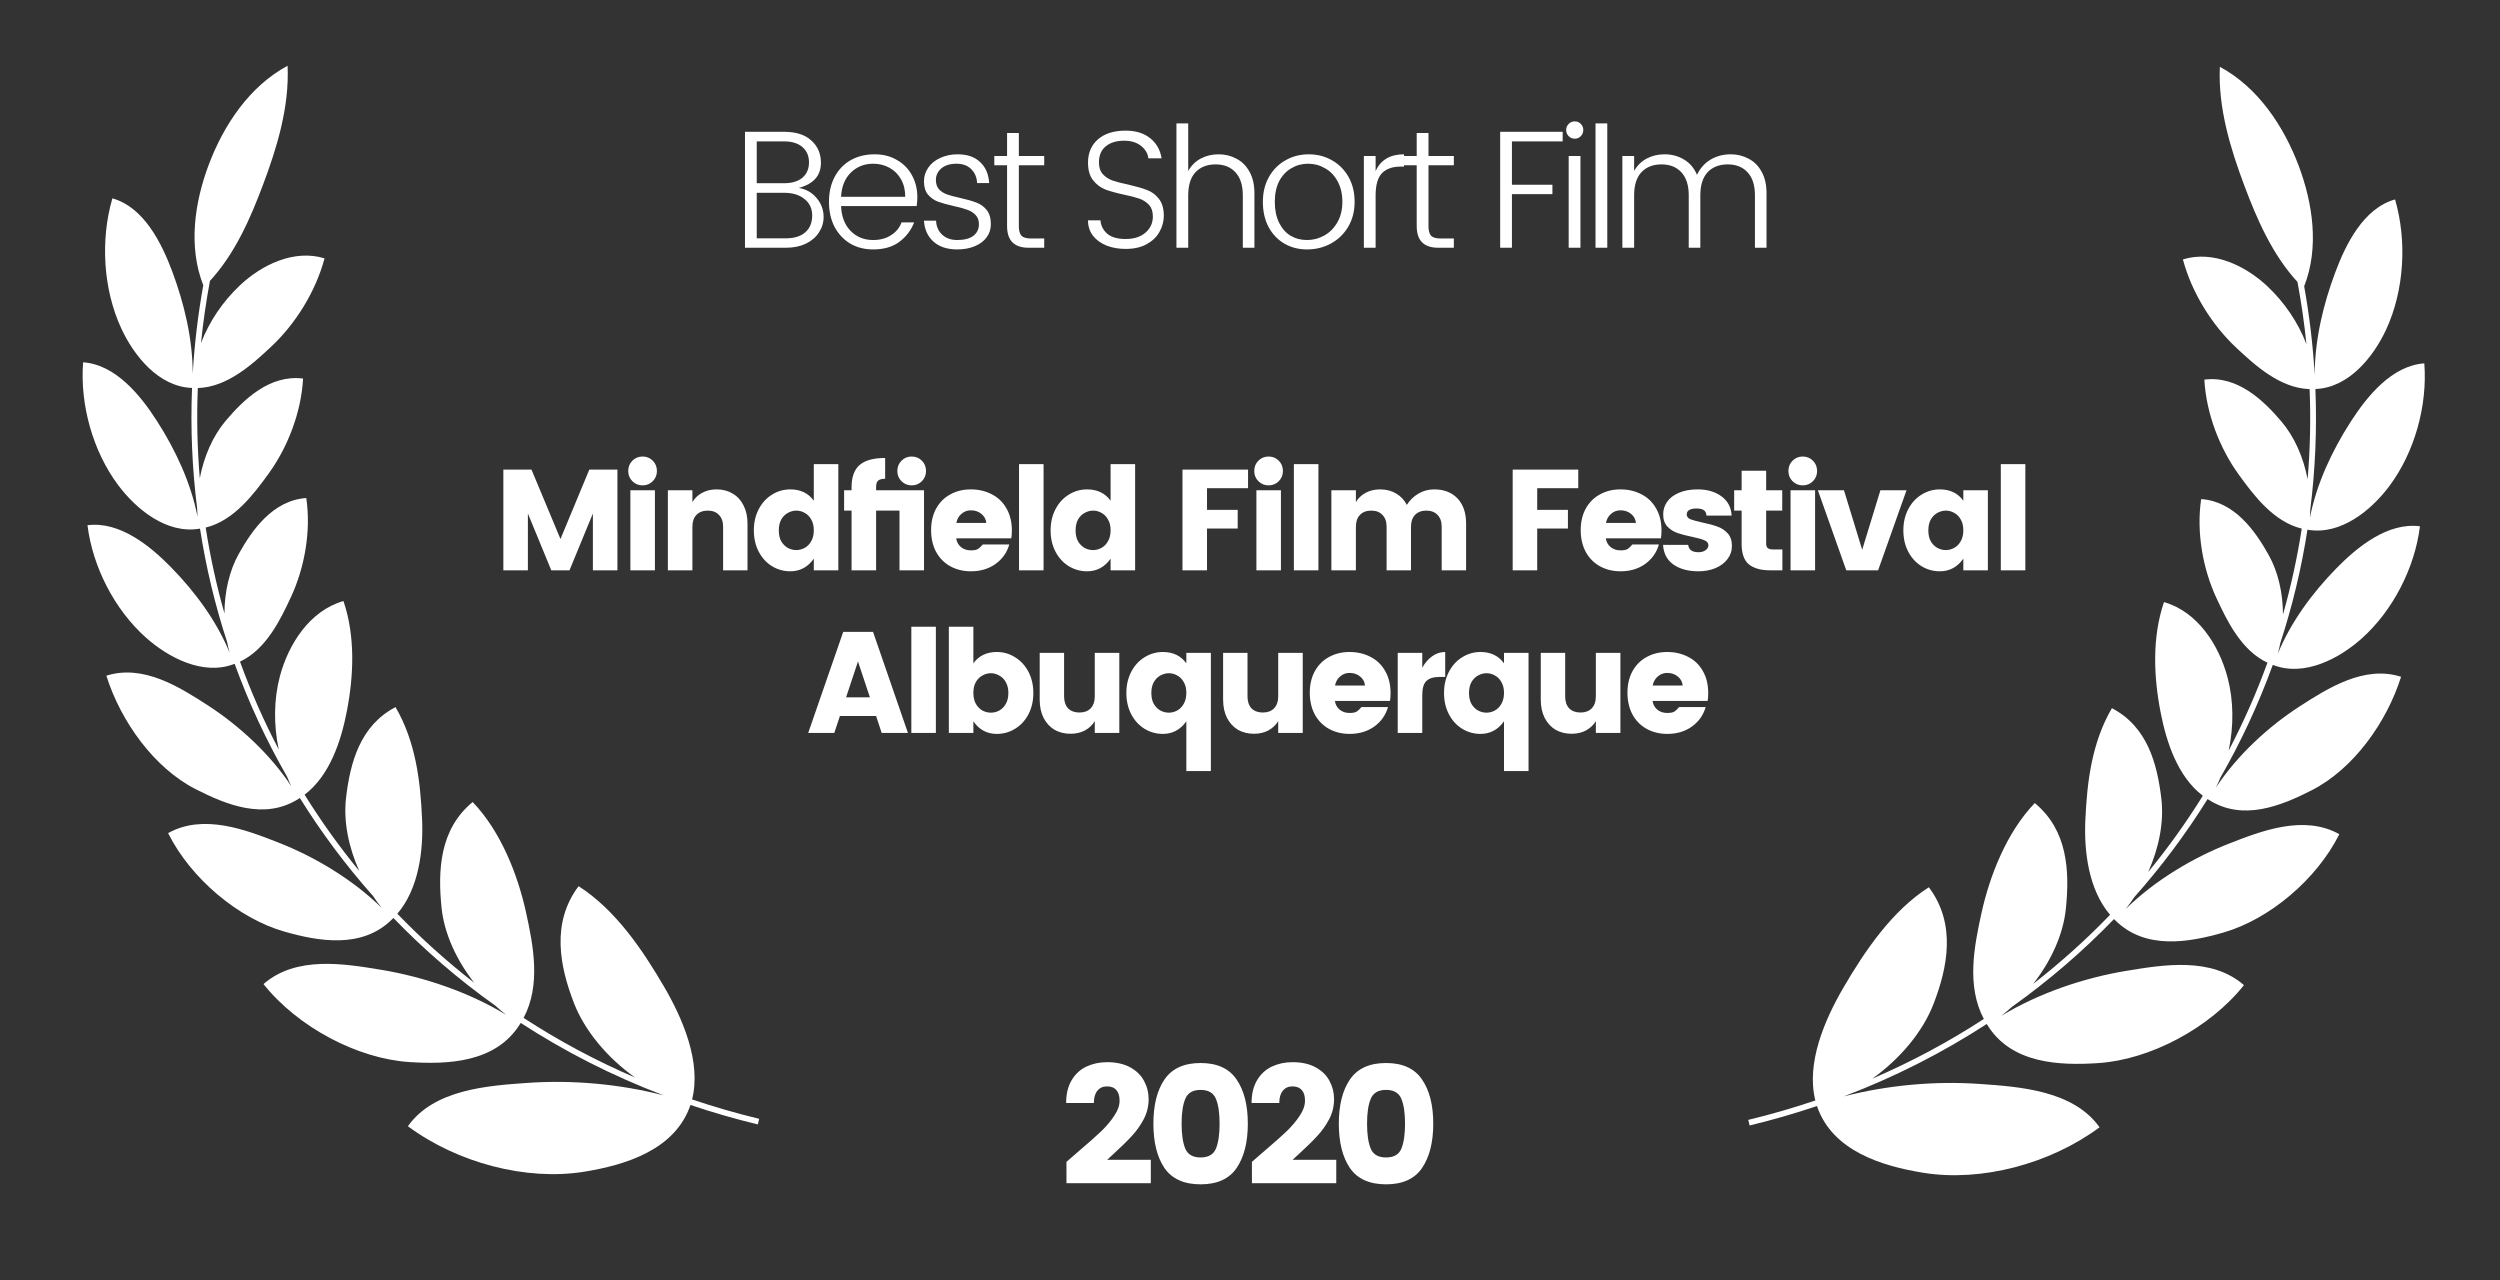
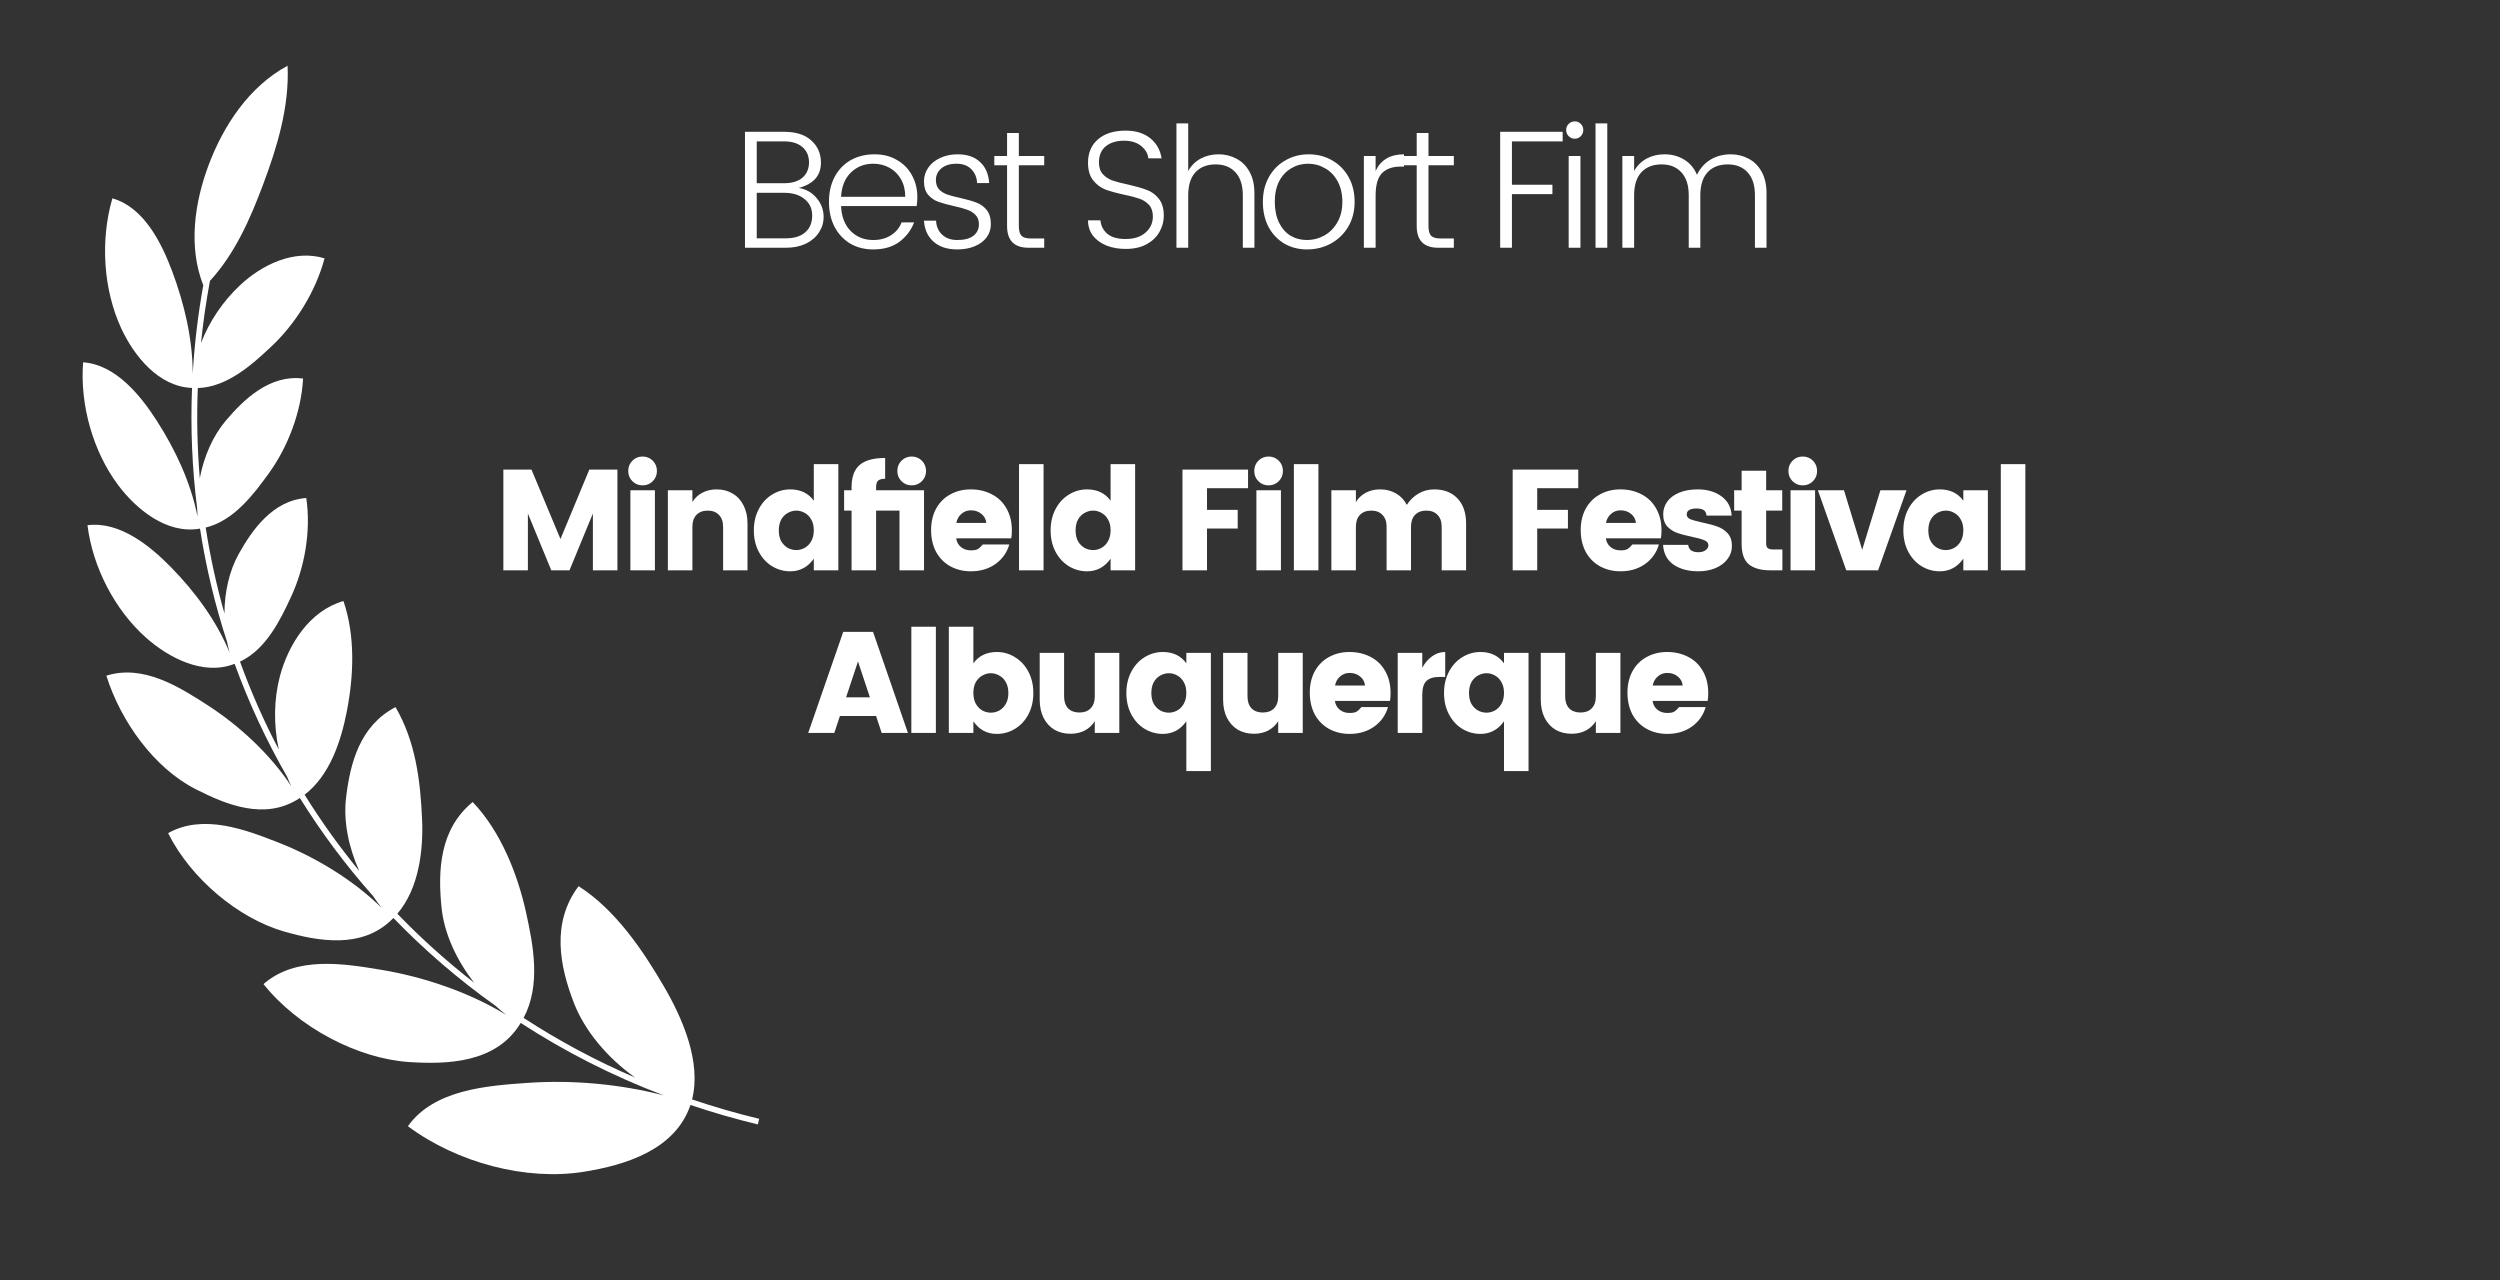
<svg xmlns="http://www.w3.org/2000/svg" width="123" height="63" viewBox="0 0 123 63" fill="none">
  <rect x="0" y="0" width="123" height="63" fill="#333333" stroke="none" />
  <path d="M10.001 14.033C9.251 12.134 9.576 9.949 10.267 8.113C10.993 6.18 12.258 4.252 14.149 3.235C14.243 5.272 13.619 7.285 12.937 9.099C12.324 10.732 11.571 12.471 10.329 13.82C10.138 14.843 9.992 15.863 9.889 16.879C10.3 15.806 10.968 14.828 11.801 14.042C12.874 13.03 14.47 12.249 15.967 12.711C15.528 14.362 14.529 15.944 13.344 17.054C12.412 17.928 11.182 19.048 9.732 19.092C9.673 20.586 9.706 22.066 9.83 23.527C10.034 22.458 10.472 21.452 11.105 20.702C11.975 19.672 13.264 18.414 14.911 18.625C14.821 20.296 14.152 22.008 13.222 23.294C12.482 24.316 11.506 25.619 10.12 25.956C10.342 27.39 10.651 28.802 11.043 30.182C11.047 29.125 11.281 28.087 11.745 27.255C12.4 26.081 13.42 24.617 15.069 24.503C15.31 26.142 14.983 27.934 14.322 29.359C13.795 30.498 13.091 31.951 11.808 32.552C12.347 34.038 12.984 35.482 13.715 36.876C13.458 35.674 13.469 34.408 13.772 33.269C14.191 31.699 15.23 30.049 16.898 29.571C17.487 31.304 17.406 33.239 17.063 35.001C16.782 36.452 16.228 38.156 14.986 39.099C15.798 40.405 16.696 41.658 17.675 42.851C17.149 41.681 16.887 40.402 17.028 39.231C17.232 37.525 17.713 35.699 19.46 34.79C20.452 36.496 20.682 38.409 20.766 40.3C20.834 41.828 20.613 43.712 19.549 44.956C20.72 46.169 21.983 47.306 23.332 48.353C22.461 47.239 21.851 45.931 21.722 44.638C21.54 42.811 21.629 40.8 23.255 39.459C24.645 40.908 25.475 43.04 25.882 44.893C26.242 46.531 26.617 48.469 25.761 50.081C27.478 51.199 29.311 52.184 31.249 53.017C29.886 52.048 28.769 50.719 28.237 49.346C27.54 47.547 27.109 45.403 28.467 43.6C30.286 44.762 31.623 46.744 32.676 48.552C33.58 50.103 34.515 52.244 34.051 54.092C35.124 54.455 36.225 54.774 37.352 55.046L37.285 55.322C36.154 55.048 35.049 54.728 33.971 54.364C33.216 56.589 30.744 57.324 28.744 57.648C25.894 58.11 22.501 57.215 20.069 55.41C21.352 53.601 23.972 53.418 25.947 53.279L25.973 53.277C28.137 53.126 30.478 53.328 32.654 53.892C30.14 52.938 27.788 51.738 25.619 50.328L25.587 50.378C24.398 52.3 22.012 52.375 20.138 52.253C17.597 52.088 14.662 50.547 12.964 48.417C14.561 47.019 16.921 47.41 18.749 47.714L18.758 47.715C20.799 48.053 23.028 48.791 24.9 49.927C24.722 49.787 24.547 49.639 24.378 49.484C22.558 48.19 20.879 46.743 19.356 45.165C19.338 45.182 19.32 45.2 19.302 45.218C17.821 46.703 15.664 46.314 13.98 45.831C11.727 45.184 9.391 43.231 8.271 40.99C10.006 40.021 12.081 40.82 13.694 41.452C15.465 42.145 17.339 43.255 18.78 44.669C18.631 44.482 18.489 44.287 18.355 44.085C17.016 42.578 15.812 40.964 14.753 39.262L14.7 39.295C13.024 40.373 11.125 39.592 9.621 38.824C7.581 37.783 5.941 35.495 5.233 33.245C7.043 32.667 8.831 33.802 10.221 34.7C11.741 35.683 13.281 37.084 14.338 38.691C14.26 38.533 14.188 38.371 14.121 38.206C13.106 36.439 12.243 34.584 11.544 32.66L11.508 32.672L11.505 32.674C9.982 33.251 8.285 32.353 7.179 31.369C5.642 30 4.558 27.896 4.304 25.841C5.893 25.636 7.389 26.861 8.412 27.906C9.59 29.109 10.647 30.531 11.297 32.11C11.249 31.939 11.209 31.764 11.175 31.588C10.583 29.78 10.135 27.916 9.84 26.009L9.817 26.012L9.809 26.013C8.198 26.281 6.709 25.06 5.819 23.875C4.571 22.212 3.928 19.911 4.089 17.825C5.693 17.937 6.915 19.459 7.707 20.69C8.624 22.115 9.385 23.728 9.718 25.416C9.708 25.282 9.702 25.146 9.7 25.011C9.455 23.071 9.368 21.091 9.448 19.086L9.443 19.086C7.805 19.027 6.595 17.511 5.97 16.166C5.076 14.242 4.932 11.809 5.529 9.759C7.09 10.196 7.96 11.981 8.474 13.355C9.066 14.94 9.479 16.668 9.482 18.386C9.567 16.945 9.739 15.492 10.001 14.033Z" fill="white" />
-   <path d="M53.148 56.575C53.594 56.194 53.944 55.883 54.198 55.641C54.451 55.392 54.661 55.142 54.826 54.888C54.997 54.635 55.083 54.389 55.083 54.152C55.083 53.921 55.03 53.747 54.925 53.632C54.821 53.51 54.666 53.45 54.462 53.45C54.264 53.45 54.107 53.521 53.991 53.665C53.876 53.802 53.818 54.004 53.818 54.268H52.454C52.454 53.822 52.544 53.447 52.726 53.144C52.908 52.841 53.151 52.617 53.454 52.474C53.763 52.331 54.102 52.259 54.471 52.259C54.923 52.259 55.303 52.345 55.612 52.516C55.92 52.686 56.146 52.91 56.289 53.185C56.438 53.461 56.513 53.758 56.513 54.078C56.513 54.425 56.433 54.753 56.273 55.062C56.113 55.365 55.917 55.641 55.686 55.889C55.46 56.136 55.16 56.431 54.785 56.773C54.779 56.779 54.675 56.875 54.471 57.062H56.62V58.212H52.47V57.162L53.148 56.575ZM57.292 57.468C56.928 56.927 56.747 56.2 56.747 55.285C56.747 54.37 56.928 53.645 57.292 53.111C57.661 52.571 58.254 52.3 59.07 52.3C59.885 52.3 60.475 52.571 60.839 53.111C61.208 53.645 61.393 54.37 61.393 55.285C61.393 56.2 61.208 56.927 60.839 57.468C60.475 58.002 59.885 58.269 59.07 58.269C58.254 58.269 57.661 58.002 57.292 57.468ZM59.822 56.517C59.943 56.225 60.004 55.814 60.004 55.285C60.004 54.756 59.943 54.348 59.822 54.061C59.701 53.769 59.45 53.623 59.07 53.623C58.689 53.623 58.439 53.769 58.317 54.061C58.196 54.348 58.135 54.756 58.135 55.285C58.135 55.814 58.196 56.225 58.317 56.517C58.439 56.803 58.689 56.947 59.07 56.947C59.45 56.947 59.701 56.803 59.822 56.517ZM62.272 56.575C62.718 56.194 63.068 55.883 63.322 55.641C63.575 55.392 63.785 55.142 63.95 54.888C64.121 54.635 64.206 54.389 64.206 54.152C64.206 53.921 64.154 53.747 64.049 53.632C63.944 53.51 63.79 53.45 63.586 53.45C63.388 53.45 63.231 53.521 63.115 53.665C62.999 53.802 62.941 54.004 62.941 54.268H61.577C61.577 53.822 61.668 53.447 61.85 53.144C62.032 52.841 62.275 52.617 62.578 52.474C62.886 52.331 63.225 52.259 63.595 52.259C64.046 52.259 64.427 52.345 64.735 52.516C65.044 52.686 65.27 52.91 65.413 53.185C65.562 53.461 65.636 53.758 65.636 54.078C65.636 54.425 65.557 54.753 65.397 55.062C65.237 55.365 65.041 55.641 64.81 55.889C64.584 56.136 64.284 56.431 63.909 56.773C63.903 56.779 63.798 56.875 63.595 57.062H65.744V58.212H61.594V57.162L62.272 56.575ZM66.416 57.468C66.052 56.927 65.87 56.2 65.87 55.285C65.87 54.37 66.052 53.645 66.416 53.111C66.785 52.571 67.378 52.3 68.194 52.3C69.009 52.3 69.599 52.571 69.963 53.111C70.332 53.645 70.516 54.37 70.516 55.285C70.516 56.2 70.332 56.927 69.963 57.468C69.599 58.002 69.009 58.269 68.194 58.269C67.378 58.269 66.785 58.002 66.416 57.468ZM68.946 56.517C69.067 56.225 69.128 55.814 69.128 55.285C69.128 54.756 69.067 54.348 68.946 54.061C68.825 53.769 68.574 53.623 68.194 53.623C67.813 53.623 67.562 53.769 67.441 54.061C67.32 54.348 67.259 54.756 67.259 55.285C67.259 55.814 67.32 56.225 67.441 56.517C67.562 56.803 67.813 56.947 68.194 56.947C68.574 56.947 68.825 56.803 68.946 56.517Z" fill="white" />
-   <path d="M113.365 14.085C114.115 12.186 113.789 10.002 113.099 8.165C112.372 6.232 111.107 4.304 109.217 3.287C109.123 5.324 109.747 7.337 110.429 9.151C111.042 10.784 111.794 12.522 113.036 13.872C113.227 14.895 113.374 15.915 113.476 16.93C113.064 15.857 112.398 14.88 111.565 14.094C110.492 13.082 108.896 12.301 107.399 12.763C107.838 14.414 108.837 15.996 110.022 17.106C110.954 17.98 112.184 19.1 113.633 19.144C113.693 20.638 113.659 22.119 113.535 23.579C113.331 22.51 112.893 21.504 112.26 20.755C111.39 19.725 110.101 18.467 108.455 18.677C108.544 20.348 109.213 22.06 110.144 23.346C110.883 24.369 111.86 25.672 113.246 26.008C113.024 27.443 112.715 28.854 112.322 30.234C112.319 29.177 112.085 28.14 111.62 27.307C110.965 26.134 109.945 24.67 108.297 24.555C108.055 26.194 108.383 27.986 109.043 29.411C109.571 30.55 110.275 32.003 111.558 32.604C111.019 34.09 110.381 35.535 109.65 36.929C109.907 35.727 109.897 34.461 109.593 33.321C109.174 31.751 108.136 30.101 106.468 29.623C105.878 31.357 105.959 33.291 106.303 35.053C106.585 36.504 107.138 38.208 108.379 39.151C107.567 40.458 106.67 41.712 105.689 42.905C106.217 41.734 106.477 40.455 106.337 39.283C106.133 37.577 105.653 35.752 103.905 34.842C102.913 36.548 102.683 38.462 102.599 40.352C102.531 41.88 102.751 43.765 103.817 45.008C102.645 46.222 101.383 47.358 100.034 48.405C100.905 47.291 101.515 45.983 101.643 44.69C101.826 42.863 101.738 40.852 100.111 39.511C98.721 40.96 97.89 43.093 97.484 44.945C97.124 46.583 96.749 48.522 97.605 50.133C95.888 51.251 94.055 52.236 92.116 53.07C93.48 52.101 94.596 50.771 95.128 49.398C95.825 47.599 96.256 45.455 94.899 43.653C93.08 44.814 91.743 46.796 90.689 48.604C89.786 50.156 88.85 52.297 89.315 54.144C88.241 54.507 87.14 54.826 86.014 55.098L86.081 55.374C87.211 55.101 88.317 54.781 89.394 54.417C90.149 56.641 92.622 57.376 94.622 57.7C97.471 58.163 100.865 57.267 103.298 55.463C102.013 53.654 99.393 53.47 97.418 53.331L97.392 53.33C95.228 53.178 92.888 53.381 90.712 53.944C93.225 52.99 95.578 51.79 97.747 50.38L97.777 50.427C98.965 52.352 101.353 52.427 103.227 52.305C105.769 52.14 108.704 50.599 110.402 48.469C108.804 47.072 106.445 47.463 104.617 47.766L104.607 47.767C102.567 48.105 100.338 48.843 98.467 49.979C98.645 49.839 98.819 49.691 98.989 49.536C100.808 48.242 102.486 46.795 104.009 45.218C104.03 45.239 104.051 45.259 104.073 45.28C105.555 46.754 107.706 46.365 109.386 45.883C111.639 45.236 113.975 43.284 115.095 41.042C113.359 40.073 111.285 40.872 109.672 41.504C107.899 42.198 106.024 43.309 104.582 44.725C104.731 44.538 104.874 44.342 105.008 44.14C106.347 42.632 107.553 41.017 108.613 39.314L108.659 39.342L108.671 39.349C110.345 40.424 112.242 39.644 113.745 38.876C115.785 37.835 117.425 35.547 118.133 33.297C116.323 32.719 114.536 33.854 113.146 34.752C111.624 35.735 110.083 37.138 109.026 38.746C109.104 38.587 109.177 38.425 109.244 38.26C110.26 36.492 111.122 34.637 111.821 32.712L111.857 32.725L111.863 32.727C113.387 33.302 115.082 32.405 116.188 31.421C117.724 30.052 118.808 27.948 119.062 25.893C117.474 25.688 115.976 26.913 114.953 27.958C113.776 29.162 112.718 30.585 112.067 32.165C112.116 31.993 112.157 31.817 112.191 31.64C112.782 29.832 113.231 27.968 113.526 26.062L113.571 26.068C115.175 26.327 116.66 25.109 117.547 23.927C118.795 22.264 119.438 19.963 119.276 17.877C117.673 17.989 116.451 19.511 115.659 20.742C114.741 22.168 113.98 23.782 113.647 25.471C113.658 25.335 113.664 25.2 113.666 25.064C113.91 23.123 113.998 21.143 113.918 19.139C115.556 19.081 116.77 17.564 117.396 16.219C118.289 14.294 118.433 11.862 117.837 9.812C116.276 10.248 115.405 12.034 114.892 13.408C114.3 14.992 113.887 16.721 113.883 18.439C113.798 16.997 113.626 15.544 113.365 14.085Z" fill="white" />
  <path d="M30.377 23.104V28.059H29.17V25.264L28.019 28.059H27.123L25.972 25.264V28.059H24.765V23.104H26.149L27.575 26.52L28.994 23.104H30.377ZM30.909 23.174C30.909 22.972 30.977 22.802 31.113 22.666C31.25 22.529 31.417 22.461 31.615 22.461C31.812 22.461 31.979 22.529 32.116 22.666C32.252 22.802 32.321 22.972 32.321 23.174C32.321 23.372 32.252 23.539 32.116 23.675C31.979 23.812 31.812 23.88 31.615 23.88C31.417 23.88 31.25 23.812 31.113 23.675C30.977 23.539 30.909 23.372 30.909 23.174ZM32.222 24.12V28.059H31.015V24.12H32.222ZM35.259 24.078C35.556 24.078 35.817 24.146 36.042 24.282C36.273 24.414 36.452 24.607 36.579 24.861C36.711 25.115 36.777 25.414 36.777 25.758V28.059H35.577V25.92C35.577 25.666 35.508 25.471 35.372 25.334C35.24 25.193 35.057 25.122 34.821 25.122C34.586 25.122 34.4 25.193 34.264 25.334C34.132 25.471 34.066 25.666 34.066 25.92V28.059H32.859V24.12H34.066V24.699C34.184 24.506 34.344 24.355 34.546 24.247C34.753 24.134 34.991 24.078 35.259 24.078ZM38.882 24.078C39.385 24.078 39.771 24.264 40.039 24.635V22.835H41.246V28.059H40.039V27.487C39.747 27.901 39.361 28.108 38.882 28.108C38.557 28.108 38.256 28.023 37.978 27.854C37.705 27.685 37.489 27.447 37.329 27.141C37.169 26.835 37.089 26.487 37.089 26.096C37.089 25.706 37.169 25.358 37.329 25.052C37.489 24.746 37.705 24.508 37.978 24.339C38.256 24.165 38.557 24.078 38.882 24.078ZM39.178 25.122C39.037 25.122 38.898 25.16 38.761 25.235C38.63 25.306 38.522 25.414 38.437 25.56C38.357 25.706 38.317 25.885 38.317 26.096C38.317 26.308 38.357 26.487 38.437 26.633C38.522 26.774 38.63 26.882 38.761 26.958C38.893 27.028 39.032 27.064 39.178 27.064C39.319 27.064 39.456 27.028 39.587 26.958C39.724 26.882 39.832 26.772 39.912 26.626C39.997 26.48 40.039 26.301 40.039 26.089C40.039 25.878 39.997 25.701 39.912 25.56C39.832 25.414 39.726 25.306 39.594 25.235C39.463 25.16 39.324 25.122 39.178 25.122ZM44.855 23.88C44.657 23.88 44.49 23.812 44.354 23.675C44.217 23.539 44.149 23.372 44.149 23.174C44.149 22.972 44.217 22.802 44.354 22.666C44.49 22.529 44.657 22.461 44.855 22.461C45.053 22.461 45.22 22.529 45.356 22.666C45.493 22.802 45.561 22.972 45.561 23.174C45.561 23.372 45.493 23.539 45.356 23.675C45.22 23.812 45.053 23.88 44.855 23.88ZM43.104 24.12H45.462V28.059H44.255V25.122H43.104V28.059H41.897V25.122H41.53V24.12H41.897V23.972C41.897 23.473 42.029 23.108 42.293 22.878C42.561 22.647 42.98 22.532 43.549 22.532V23.555C43.389 23.555 43.274 23.586 43.203 23.647C43.137 23.708 43.104 23.817 43.104 23.972V24.12ZM49.784 26.104C49.784 26.24 49.774 26.367 49.755 26.485H47.045C47.068 26.659 47.146 26.802 47.278 26.915C47.41 27.023 47.574 27.078 47.772 27.078C47.922 27.078 48.035 27.056 48.111 27.014C48.186 26.967 48.266 26.892 48.351 26.788H49.657C49.544 27.183 49.318 27.503 48.979 27.748C48.64 27.988 48.238 28.108 47.772 28.108C47.395 28.108 47.057 28.026 46.755 27.861C46.459 27.697 46.226 27.461 46.057 27.155C45.892 26.845 45.81 26.487 45.81 26.082C45.81 25.678 45.892 25.325 46.057 25.023C46.226 24.718 46.459 24.485 46.755 24.325C47.052 24.16 47.388 24.078 47.765 24.078C48.146 24.078 48.49 24.158 48.795 24.318C49.101 24.473 49.341 24.703 49.515 25.009C49.694 25.315 49.784 25.68 49.784 26.104ZM48.527 25.729C48.508 25.546 48.428 25.398 48.287 25.285C48.146 25.167 47.972 25.108 47.765 25.108C47.586 25.108 47.431 25.167 47.299 25.285C47.167 25.398 47.085 25.546 47.052 25.729H48.527ZM51.343 22.835V28.059H50.136V22.835H51.343ZM53.483 24.078C53.987 24.078 54.373 24.264 54.641 24.635V22.835H55.848V28.059H54.641V27.487C54.349 27.901 53.963 28.108 53.483 28.108C53.159 28.108 52.858 28.023 52.58 27.854C52.307 27.685 52.09 27.447 51.93 27.141C51.77 26.835 51.69 26.487 51.69 26.096C51.69 25.706 51.77 25.358 51.93 25.052C52.09 24.746 52.307 24.508 52.58 24.339C52.858 24.165 53.159 24.078 53.483 24.078ZM53.78 25.122C53.639 25.122 53.5 25.16 53.363 25.235C53.232 25.306 53.123 25.414 53.039 25.56C52.959 25.706 52.919 25.885 52.919 26.096C52.919 26.308 52.959 26.487 53.039 26.633C53.123 26.774 53.232 26.882 53.363 26.958C53.495 27.028 53.634 27.064 53.78 27.064C53.921 27.064 54.057 27.028 54.189 26.958C54.326 26.882 54.434 26.772 54.514 26.626C54.599 26.48 54.641 26.301 54.641 26.089C54.641 25.878 54.599 25.701 54.514 25.56C54.434 25.414 54.328 25.306 54.196 25.235C54.065 25.16 53.926 25.122 53.78 25.122ZM61.404 23.104V24.021H59.385V25.087H60.895V26.005H59.385V28.059H58.178V23.104H61.404ZM61.709 23.174C61.709 22.972 61.777 22.802 61.913 22.666C62.05 22.529 62.217 22.461 62.414 22.461C62.612 22.461 62.779 22.529 62.916 22.666C63.052 22.802 63.12 22.972 63.12 23.174C63.12 23.372 63.052 23.539 62.916 23.675C62.779 23.812 62.612 23.88 62.414 23.88C62.217 23.88 62.05 23.812 61.913 23.675C61.777 23.539 61.709 23.372 61.709 23.174ZM63.022 24.12V28.059H61.815V24.12H63.022ZM64.866 22.835V28.059H63.659V22.835H64.866ZM70.564 24.078C71.044 24.078 71.426 24.226 71.708 24.522C71.99 24.819 72.132 25.231 72.132 25.758V28.059H70.931V25.92C70.931 25.666 70.863 25.471 70.727 25.334C70.595 25.193 70.412 25.122 70.176 25.122C69.941 25.122 69.755 25.193 69.619 25.334C69.487 25.471 69.421 25.666 69.421 25.92V28.059H68.221V25.92C68.221 25.666 68.153 25.471 68.016 25.334C67.885 25.193 67.701 25.122 67.466 25.122C67.23 25.122 67.044 25.193 66.908 25.334C66.776 25.471 66.71 25.666 66.71 25.92V28.059H65.503V24.12H66.71V24.699C66.828 24.506 66.988 24.355 67.19 24.247C67.397 24.134 67.635 24.078 67.903 24.078C68.195 24.078 68.454 24.143 68.68 24.275C68.91 24.407 69.089 24.595 69.216 24.84C69.362 24.609 69.55 24.426 69.781 24.289C70.016 24.148 70.277 24.078 70.564 24.078ZM77.65 23.104V24.021H75.631V25.087H77.142V26.005H75.631V28.059H74.424V23.104H77.65ZM81.746 26.104C81.746 26.24 81.736 26.367 81.717 26.485H79.007C79.03 26.659 79.108 26.802 79.24 26.915C79.371 27.023 79.536 27.078 79.734 27.078C79.884 27.078 79.997 27.056 80.073 27.014C80.148 26.967 80.228 26.892 80.313 26.788H81.618C81.505 27.183 81.28 27.503 80.941 27.748C80.602 27.988 80.2 28.108 79.734 28.108C79.357 28.108 79.019 28.026 78.717 27.861C78.421 27.697 78.188 27.461 78.019 27.155C77.854 26.845 77.771 26.487 77.771 26.082C77.771 25.678 77.854 25.325 78.019 25.023C78.188 24.718 78.421 24.485 78.717 24.325C79.014 24.16 79.35 24.078 79.727 24.078C80.108 24.078 80.451 24.158 80.757 24.318C81.063 24.473 81.303 24.703 81.477 25.009C81.656 25.315 81.746 25.68 81.746 26.104ZM80.489 25.729C80.47 25.546 80.39 25.398 80.249 25.285C80.108 25.167 79.934 25.108 79.727 25.108C79.548 25.108 79.393 25.167 79.261 25.285C79.129 25.398 79.047 25.546 79.014 25.729H80.489ZM83.53 24.078C84.001 24.078 84.391 24.193 84.702 24.424C85.013 24.654 85.177 24.969 85.196 25.369H83.961C83.947 25.233 83.9 25.141 83.82 25.094C83.74 25.042 83.62 25.017 83.46 25.017C83.309 25.017 83.191 25.042 83.107 25.094C83.027 25.141 82.987 25.212 82.987 25.306C82.987 25.414 83.046 25.494 83.163 25.546C83.285 25.593 83.483 25.647 83.756 25.708C84.053 25.769 84.297 25.835 84.49 25.906C84.688 25.972 84.857 26.082 84.999 26.238C85.14 26.388 85.21 26.595 85.21 26.859C85.21 27.104 85.137 27.32 84.991 27.508C84.85 27.697 84.653 27.845 84.398 27.953C84.149 28.056 83.869 28.108 83.558 28.108C83.069 28.108 82.664 28 82.344 27.784C82.024 27.562 81.85 27.238 81.822 26.809H83.057C83.076 26.936 83.128 27.028 83.213 27.085C83.297 27.141 83.415 27.169 83.566 27.169C83.707 27.169 83.822 27.137 83.911 27.071C84.005 27.005 84.053 26.925 84.053 26.831C84.053 26.718 83.989 26.635 83.862 26.584C83.735 26.527 83.535 26.471 83.262 26.414C82.966 26.353 82.721 26.289 82.528 26.224C82.34 26.158 82.175 26.052 82.034 25.906C81.897 25.755 81.829 25.555 81.829 25.306C81.829 25.08 81.893 24.875 82.02 24.692C82.151 24.503 82.344 24.355 82.599 24.247C82.857 24.134 83.168 24.078 83.53 24.078ZM87.693 27.035V28.059H87.079C86.636 28.059 86.293 27.962 86.048 27.769C85.808 27.572 85.688 27.235 85.688 26.76V25.122H85.321V24.12H85.688V23.16H86.895V24.12H87.686V25.122H86.895V26.76C86.895 26.854 86.923 26.925 86.98 26.972C87.036 27.014 87.13 27.035 87.262 27.035H87.693ZM87.99 23.174C87.99 22.972 88.058 22.802 88.194 22.666C88.331 22.529 88.498 22.461 88.695 22.461C88.893 22.461 89.06 22.529 89.197 22.666C89.333 22.802 89.401 22.972 89.401 23.174C89.401 23.372 89.333 23.539 89.197 23.675C89.06 23.812 88.893 23.88 88.695 23.88C88.498 23.88 88.331 23.812 88.194 23.675C88.058 23.539 87.99 23.372 87.99 23.174ZM89.302 24.12V28.059H88.095V24.12H89.302ZM91.62 27.049L92.516 24.12H93.801L92.403 28.059H90.836L89.439 24.12H90.723L91.62 27.049ZM95.438 24.078C95.942 24.078 96.328 24.264 96.596 24.635V24.12H97.803V28.059H96.596V27.487C96.304 27.901 95.918 28.108 95.438 28.108C95.114 28.108 94.812 28.023 94.535 27.854C94.262 27.685 94.046 27.447 93.885 27.141C93.725 26.835 93.645 26.487 93.645 26.096C93.645 25.706 93.725 25.358 93.885 25.052C94.046 24.746 94.262 24.508 94.535 24.339C94.812 24.165 95.114 24.078 95.438 24.078ZM95.735 25.122C95.594 25.122 95.455 25.16 95.318 25.235C95.187 25.306 95.078 25.414 94.994 25.56C94.914 25.706 94.874 25.885 94.874 26.096C94.874 26.308 94.914 26.487 94.994 26.633C95.078 26.774 95.187 26.882 95.318 26.958C95.45 27.028 95.589 27.064 95.735 27.064C95.876 27.064 96.013 27.028 96.144 26.958C96.281 26.882 96.389 26.772 96.469 26.626C96.554 26.48 96.596 26.301 96.596 26.089C96.596 25.878 96.554 25.701 96.469 25.56C96.389 25.414 96.283 25.306 96.151 25.235C96.02 25.16 95.881 25.122 95.735 25.122ZM99.647 22.835V28.059H98.44V22.835H99.647ZM43.103 35.226H41.324L41.048 36.059H39.764L41.486 31.089H42.954L44.67 36.059H43.378L43.103 35.226ZM42.799 34.308L42.213 32.544L41.627 34.308H42.799ZM46.045 30.835V36.059H44.838V30.835H46.045ZM49.047 32.078C49.372 32.078 49.671 32.165 49.944 32.339C50.221 32.508 50.44 32.746 50.6 33.052C50.76 33.358 50.84 33.706 50.84 34.096C50.84 34.487 50.76 34.835 50.6 35.141C50.44 35.447 50.221 35.685 49.944 35.854C49.671 36.023 49.372 36.108 49.047 36.108C48.558 36.108 48.172 35.901 47.89 35.487V36.059H46.683V30.835H47.89V32.635C48.158 32.264 48.544 32.078 49.047 32.078ZM48.751 33.122C48.605 33.122 48.466 33.16 48.334 33.235C48.203 33.306 48.094 33.414 48.01 33.56C47.93 33.701 47.89 33.878 47.89 34.089C47.89 34.301 47.93 34.48 48.01 34.626C48.094 34.772 48.203 34.882 48.334 34.958C48.471 35.028 48.61 35.063 48.751 35.063C48.897 35.063 49.036 35.028 49.167 34.958C49.299 34.882 49.405 34.774 49.485 34.633C49.57 34.487 49.612 34.308 49.612 34.096C49.612 33.885 49.57 33.706 49.485 33.56C49.405 33.414 49.297 33.306 49.16 33.235C49.029 33.16 48.892 33.122 48.751 33.122ZM55.07 32.12V36.059H53.863V35.48C53.746 35.673 53.583 35.826 53.376 35.939C53.174 36.047 52.938 36.101 52.67 36.101C52.374 36.101 52.11 36.035 51.88 35.904C51.654 35.767 51.475 35.572 51.343 35.318C51.216 35.063 51.153 34.765 51.153 34.421V32.12H52.353V34.259C52.353 34.513 52.419 34.711 52.55 34.852C52.687 34.988 52.873 35.056 53.108 35.056C53.343 35.056 53.527 34.988 53.658 34.852C53.795 34.711 53.863 34.513 53.863 34.259V32.12H55.07ZM57.211 32.078C57.714 32.078 58.1 32.264 58.368 32.635V32.12H59.575V37.937H58.368V35.487C58.076 35.901 57.691 36.108 57.211 36.108C56.886 36.108 56.585 36.023 56.307 35.854C56.034 35.685 55.818 35.447 55.657 35.141C55.498 34.835 55.417 34.487 55.417 34.096C55.417 33.706 55.498 33.358 55.657 33.052C55.818 32.746 56.034 32.508 56.307 32.339C56.585 32.165 56.886 32.078 57.211 32.078ZM57.507 33.122C57.366 33.122 57.227 33.16 57.09 33.235C56.959 33.306 56.85 33.414 56.766 33.56C56.686 33.706 56.646 33.885 56.646 34.096C56.646 34.308 56.686 34.487 56.766 34.633C56.85 34.774 56.959 34.882 57.09 34.958C57.222 35.028 57.361 35.063 57.507 35.063C57.648 35.063 57.785 35.028 57.916 34.958C58.053 34.882 58.161 34.772 58.241 34.626C58.326 34.48 58.368 34.301 58.368 34.089C58.368 33.878 58.326 33.701 58.241 33.56C58.161 33.414 58.055 33.306 57.923 33.235C57.792 33.16 57.653 33.122 57.507 33.122ZM64.095 32.12V36.059H62.888V35.48C62.77 35.673 62.608 35.826 62.4 35.939C62.198 36.047 61.963 36.101 61.695 36.101C61.398 36.101 61.135 36.035 60.904 35.904C60.678 35.767 60.499 35.572 60.367 35.318C60.24 35.063 60.177 34.765 60.177 34.421V32.12H61.377V34.259C61.377 34.513 61.443 34.711 61.575 34.852C61.711 34.988 61.897 35.056 62.132 35.056C62.367 35.056 62.551 34.988 62.683 34.852C62.819 34.711 62.888 34.513 62.888 34.259V32.12H64.095ZM68.416 34.103C68.416 34.24 68.406 34.367 68.388 34.485H65.677C65.701 34.659 65.778 34.802 65.91 34.915C66.042 35.023 66.207 35.078 66.404 35.078C66.555 35.078 66.668 35.056 66.743 35.014C66.818 34.967 66.898 34.892 66.983 34.788H68.289C68.176 35.184 67.95 35.504 67.611 35.748C67.272 35.988 66.87 36.108 66.404 36.108C66.028 36.108 65.689 36.026 65.388 35.861C65.091 35.697 64.858 35.461 64.689 35.155C64.524 34.845 64.442 34.487 64.442 34.082C64.442 33.678 64.524 33.325 64.689 33.023C64.858 32.718 65.091 32.485 65.388 32.325C65.684 32.16 66.021 32.078 66.397 32.078C66.778 32.078 67.122 32.158 67.428 32.318C67.734 32.473 67.974 32.703 68.148 33.009C68.326 33.315 68.416 33.68 68.416 34.103ZM67.159 33.729C67.141 33.546 67.061 33.398 66.919 33.285C66.778 33.167 66.604 33.108 66.397 33.108C66.218 33.108 66.063 33.167 65.931 33.285C65.799 33.398 65.717 33.546 65.684 33.729H67.159ZM69.975 32.854C70.106 32.614 70.269 32.426 70.462 32.289C70.655 32.148 70.869 32.078 71.104 32.078V33.306H70.808C70.53 33.306 70.321 33.372 70.18 33.504C70.043 33.635 69.975 33.866 69.975 34.195V36.059H68.768V32.12H69.975V32.854ZM72.839 32.078C73.343 32.078 73.729 32.264 73.997 32.635V32.12H75.204V37.937H73.997V35.487C73.705 35.901 73.319 36.108 72.839 36.108C72.515 36.108 72.214 36.023 71.936 35.854C71.663 35.685 71.447 35.447 71.287 35.141C71.126 34.835 71.046 34.487 71.046 34.096C71.046 33.706 71.126 33.358 71.287 33.052C71.447 32.746 71.663 32.508 71.936 32.339C72.214 32.165 72.515 32.078 72.839 32.078ZM73.136 33.122C72.995 33.122 72.856 33.16 72.719 33.235C72.588 33.306 72.479 33.414 72.395 33.56C72.315 33.706 72.275 33.885 72.275 34.096C72.275 34.308 72.315 34.487 72.395 34.633C72.479 34.774 72.588 34.882 72.719 34.958C72.851 35.028 72.99 35.063 73.136 35.063C73.277 35.063 73.414 35.028 73.545 34.958C73.682 34.882 73.79 34.772 73.87 34.626C73.955 34.48 73.997 34.301 73.997 34.089C73.997 33.878 73.955 33.701 73.87 33.56C73.79 33.414 73.684 33.306 73.552 33.235C73.421 33.16 73.282 33.122 73.136 33.122ZM79.724 32.12V36.059H78.516V35.48C78.399 35.673 78.236 35.826 78.029 35.939C77.827 36.047 77.592 36.101 77.323 36.101C77.027 36.101 76.763 36.035 76.533 35.904C76.307 35.767 76.128 35.572 75.996 35.318C75.869 35.063 75.806 34.765 75.806 34.421V32.12H77.006V34.259C77.006 34.513 77.072 34.711 77.204 34.852C77.34 34.988 77.526 35.056 77.761 35.056C77.996 35.056 78.18 34.988 78.312 34.852C78.448 34.711 78.516 34.513 78.516 34.259V32.12H79.724ZM84.045 34.103C84.045 34.24 84.035 34.367 84.017 34.485H81.306C81.33 34.659 81.407 34.802 81.539 34.915C81.671 35.023 81.835 35.078 82.033 35.078C82.184 35.078 82.297 35.056 82.372 35.014C82.447 34.967 82.527 34.892 82.612 34.788H83.918C83.805 35.184 83.579 35.504 83.24 35.748C82.901 35.988 82.499 36.108 82.033 36.108C81.657 36.108 81.318 36.026 81.017 35.861C80.72 35.697 80.487 35.461 80.318 35.155C80.153 34.845 80.071 34.487 80.071 34.082C80.071 33.678 80.153 33.325 80.318 33.023C80.487 32.718 80.72 32.485 81.017 32.325C81.313 32.16 81.65 32.078 82.026 32.078C82.407 32.078 82.751 32.158 83.057 32.318C83.362 32.473 83.603 32.703 83.777 33.009C83.956 33.315 84.045 33.68 84.045 34.103ZM82.788 33.729C82.77 33.546 82.69 33.398 82.548 33.285C82.407 33.167 82.233 33.108 82.026 33.108C81.847 33.108 81.692 33.167 81.56 33.285C81.428 33.398 81.346 33.546 81.313 33.729H82.788Z" fill="white" />
  <path d="M39.299 9.246C39.663 9.307 39.957 9.475 40.183 9.75C40.409 10.02 40.522 10.329 40.522 10.676C40.522 10.952 40.445 11.205 40.291 11.437C40.142 11.668 39.927 11.853 39.646 11.991C39.365 12.123 39.04 12.189 38.67 12.189H36.653V6.485H38.58C39.164 6.485 39.61 6.628 39.919 6.915C40.233 7.196 40.39 7.559 40.39 8.006C40.39 8.64 40.026 9.053 39.299 9.246ZM37.232 9.014H38.58C38.965 9.014 39.266 8.923 39.481 8.742C39.696 8.554 39.803 8.303 39.803 7.989C39.803 7.675 39.696 7.424 39.481 7.237C39.266 7.05 38.965 6.956 38.58 6.956H37.232V9.014ZM38.662 11.726C39.076 11.726 39.395 11.627 39.621 11.428C39.847 11.23 39.96 10.954 39.96 10.602C39.96 10.26 39.833 9.99 39.58 9.792C39.332 9.588 39.001 9.486 38.588 9.486H37.232V11.726H38.662ZM45.133 9.692C45.133 9.852 45.122 10.001 45.1 10.139H41.38C41.402 10.657 41.559 11.065 41.851 11.362C42.143 11.66 42.512 11.809 42.959 11.809C43.306 11.809 43.601 11.729 43.843 11.569C44.092 11.409 44.262 11.2 44.356 10.941H44.976C44.827 11.326 44.585 11.646 44.248 11.9C43.912 12.148 43.482 12.272 42.959 12.272C42.535 12.272 42.157 12.175 41.826 11.982C41.501 11.784 41.245 11.508 41.057 11.156C40.876 10.803 40.785 10.395 40.785 9.932C40.785 9.464 40.878 9.053 41.066 8.7C41.253 8.348 41.515 8.075 41.851 7.882C42.193 7.689 42.587 7.592 43.033 7.592C43.452 7.592 43.819 7.686 44.133 7.874C44.453 8.055 44.698 8.306 44.869 8.626C45.045 8.946 45.133 9.301 45.133 9.692ZM44.538 9.684C44.538 9.353 44.469 9.067 44.331 8.824C44.193 8.576 44.003 8.386 43.761 8.254C43.524 8.122 43.257 8.055 42.959 8.055C42.523 8.055 42.157 8.201 41.859 8.494C41.567 8.78 41.407 9.177 41.38 9.684H44.538ZM47.113 7.592C47.587 7.592 47.956 7.719 48.221 7.973C48.491 8.221 48.639 8.565 48.667 9.006H48.072C48.061 8.731 47.967 8.505 47.791 8.328C47.614 8.146 47.372 8.055 47.063 8.055C46.744 8.055 46.493 8.133 46.311 8.287C46.135 8.441 46.046 8.631 46.046 8.857C46.046 9.05 46.099 9.205 46.203 9.32C46.314 9.431 46.446 9.513 46.6 9.568C46.755 9.623 46.972 9.681 47.253 9.742C47.573 9.814 47.832 9.888 48.031 9.965C48.234 10.037 48.405 10.158 48.543 10.329C48.681 10.5 48.75 10.734 48.75 11.032C48.75 11.274 48.681 11.489 48.543 11.676C48.405 11.864 48.21 12.01 47.956 12.115C47.708 12.219 47.422 12.272 47.096 12.272C46.606 12.272 46.217 12.145 45.931 11.891C45.644 11.638 45.487 11.293 45.459 10.858H46.055C46.066 11.139 46.165 11.368 46.352 11.544C46.54 11.72 46.788 11.809 47.096 11.809C47.444 11.809 47.708 11.74 47.89 11.602C48.072 11.459 48.163 11.269 48.163 11.032C48.163 10.839 48.108 10.687 47.997 10.577C47.887 10.461 47.752 10.376 47.592 10.321C47.432 10.26 47.212 10.199 46.931 10.139C46.611 10.067 46.352 9.995 46.154 9.924C45.961 9.852 45.796 9.736 45.658 9.577C45.526 9.417 45.459 9.199 45.459 8.923C45.459 8.681 45.528 8.458 45.666 8.254C45.804 8.05 45.999 7.89 46.253 7.774C46.507 7.653 46.793 7.592 47.113 7.592ZM50.127 8.13V11.123C50.127 11.348 50.171 11.508 50.259 11.602C50.347 11.69 50.504 11.734 50.73 11.734H51.375V12.189H50.606C49.901 12.189 49.548 11.834 49.548 11.123V8.13H48.92V7.675H49.548V6.543H50.127V7.675H51.375V8.13H50.127ZM57.259 10.618C57.259 10.894 57.187 11.158 57.044 11.412C56.906 11.66 56.696 11.861 56.415 12.015C56.134 12.17 55.79 12.247 55.382 12.247C55.035 12.247 54.721 12.192 54.44 12.082C54.158 11.966 53.935 11.803 53.77 11.594C53.61 11.379 53.53 11.128 53.53 10.841H54.142C54.164 11.106 54.277 11.326 54.481 11.503C54.685 11.674 54.985 11.759 55.382 11.759C55.795 11.759 56.12 11.654 56.358 11.445C56.6 11.236 56.721 10.971 56.721 10.651C56.721 10.409 56.658 10.219 56.531 10.081C56.404 9.943 56.247 9.841 56.06 9.775C55.873 9.709 55.619 9.643 55.299 9.577C54.919 9.494 54.61 9.408 54.373 9.32C54.142 9.227 53.944 9.075 53.778 8.866C53.613 8.656 53.53 8.367 53.53 7.998C53.53 7.524 53.693 7.143 54.018 6.857C54.349 6.57 54.803 6.427 55.382 6.427C55.878 6.427 56.28 6.551 56.589 6.799C56.898 7.047 57.085 7.378 57.151 7.791H56.498C56.476 7.559 56.36 7.358 56.151 7.187C55.941 7.011 55.657 6.923 55.299 6.923C54.93 6.923 54.632 7.014 54.407 7.196C54.181 7.378 54.068 7.642 54.068 7.989C54.068 8.232 54.131 8.425 54.258 8.568C54.384 8.706 54.544 8.81 54.737 8.882C54.93 8.948 55.186 9.014 55.506 9.081C55.892 9.169 56.198 9.257 56.424 9.345C56.655 9.428 56.851 9.571 57.011 9.775C57.176 9.979 57.259 10.26 57.259 10.618ZM59.956 7.592C60.276 7.592 60.568 7.664 60.832 7.807C61.102 7.945 61.317 8.16 61.477 8.452C61.637 8.739 61.717 9.089 61.717 9.502V12.189H61.147V9.61C61.147 9.114 61.025 8.736 60.783 8.477C60.546 8.218 60.221 8.088 59.807 8.088C59.388 8.088 59.058 8.218 58.815 8.477C58.578 8.736 58.46 9.114 58.46 9.61V12.189H57.881V6.071H58.46V8.411C58.614 8.141 58.821 7.937 59.08 7.799C59.344 7.661 59.636 7.592 59.956 7.592ZM64.39 7.592C64.815 7.592 65.198 7.692 65.54 7.89C65.881 8.083 66.151 8.356 66.35 8.709C66.548 9.061 66.647 9.469 66.647 9.932C66.647 10.389 66.543 10.797 66.333 11.156C66.124 11.508 65.84 11.784 65.482 11.982C65.123 12.175 64.732 12.272 64.308 12.272C63.889 12.272 63.514 12.175 63.183 11.982C62.853 11.784 62.594 11.508 62.406 11.156C62.224 10.803 62.133 10.395 62.133 9.932C62.133 9.469 62.233 9.061 62.431 8.709C62.629 8.356 62.9 8.083 63.241 7.89C63.583 7.692 63.966 7.592 64.39 7.592ZM64.357 8.055C64.054 8.055 63.779 8.13 63.531 8.279C63.282 8.422 63.084 8.634 62.935 8.915C62.792 9.196 62.72 9.535 62.72 9.932C62.72 10.323 62.789 10.662 62.927 10.949C63.065 11.23 63.252 11.445 63.489 11.594C63.732 11.737 64.004 11.809 64.308 11.809C64.611 11.809 64.895 11.734 65.159 11.585C65.424 11.437 65.636 11.222 65.796 10.941C65.961 10.66 66.044 10.323 66.044 9.932C66.044 9.541 65.967 9.205 65.812 8.923C65.658 8.637 65.451 8.422 65.192 8.279C64.939 8.13 64.66 8.055 64.357 8.055ZM67.68 8.419C67.928 7.868 68.394 7.592 69.078 7.592V8.196H68.912C68.515 8.196 68.21 8.303 67.995 8.518C67.785 8.733 67.68 9.103 67.68 9.626V12.189H67.102V7.675H67.68V8.419ZM70.281 8.13V11.123C70.281 11.348 70.325 11.508 70.413 11.602C70.501 11.69 70.658 11.734 70.884 11.734H71.529V12.189H70.76C70.055 12.189 69.702 11.834 69.702 11.123V8.13H69.074V7.675H69.702V6.543H70.281V7.675H71.529V8.13H70.281ZM76.883 6.485V6.956H74.387V9.089H76.379V9.552H74.387V12.189H73.808V6.485H76.883ZM77.055 6.394C77.055 6.278 77.097 6.179 77.179 6.096C77.262 6.013 77.361 5.972 77.477 5.972C77.598 5.972 77.697 6.013 77.774 6.096C77.857 6.179 77.898 6.278 77.898 6.394C77.898 6.515 77.857 6.617 77.774 6.7C77.697 6.782 77.598 6.824 77.477 6.824C77.361 6.824 77.262 6.782 77.179 6.7C77.097 6.617 77.055 6.515 77.055 6.394ZM77.758 7.675V12.189H77.179V7.675H77.758ZM79.078 6.071V12.189H78.5V6.071H79.078ZM85.152 7.592C85.472 7.592 85.764 7.664 86.029 7.807C86.299 7.945 86.514 8.16 86.674 8.452C86.833 8.739 86.913 9.089 86.913 9.502V12.189H86.343V9.61C86.343 9.114 86.222 8.736 85.979 8.477C85.742 8.218 85.417 8.088 85.004 8.088C84.585 8.088 84.254 8.218 84.012 8.477C83.775 8.736 83.656 9.114 83.656 9.61V12.189H83.086V9.61C83.086 9.114 82.964 8.736 82.722 8.477C82.485 8.218 82.16 8.088 81.746 8.088C81.328 8.088 80.997 8.218 80.754 8.477C80.517 8.736 80.399 9.114 80.399 9.61V12.189H79.82V7.675H80.399V8.411C80.553 8.141 80.76 7.937 81.019 7.799C81.283 7.661 81.576 7.592 81.895 7.592C82.253 7.592 82.573 7.678 82.854 7.849C83.141 8.02 83.353 8.27 83.491 8.601C83.645 8.281 83.865 8.033 84.152 7.857C84.444 7.681 84.778 7.592 85.152 7.592Z" fill="white" />
</svg>